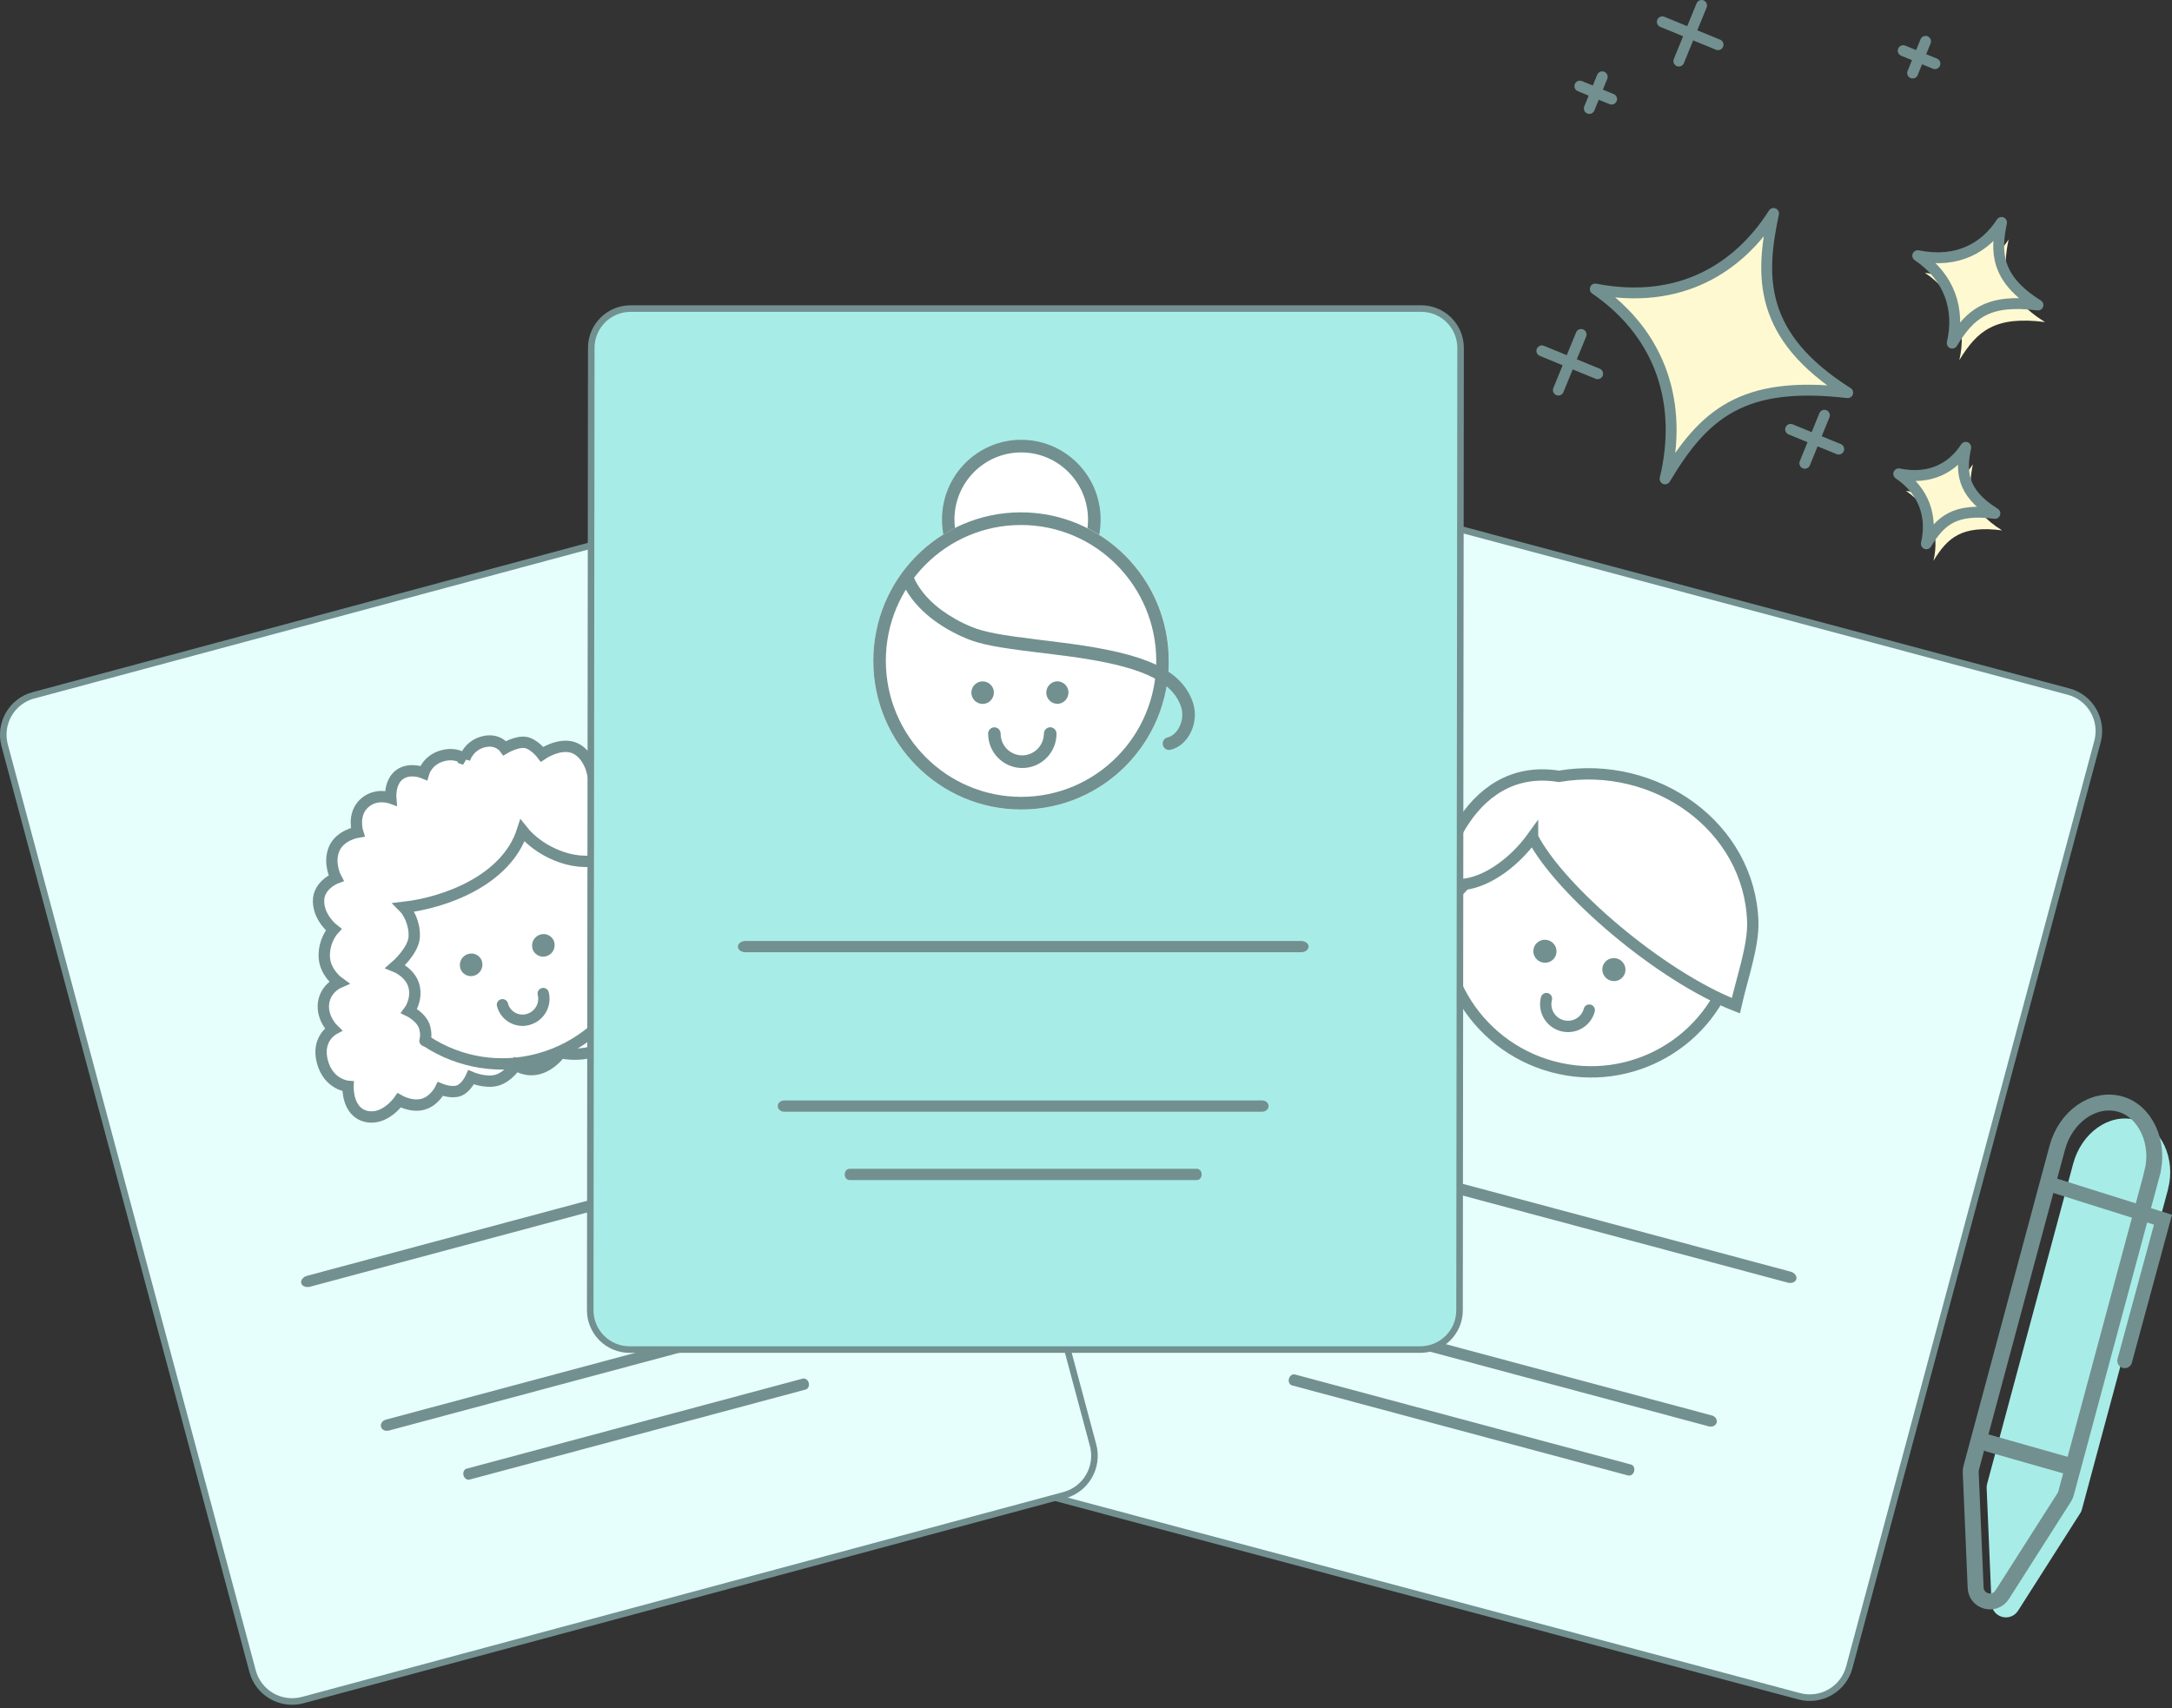
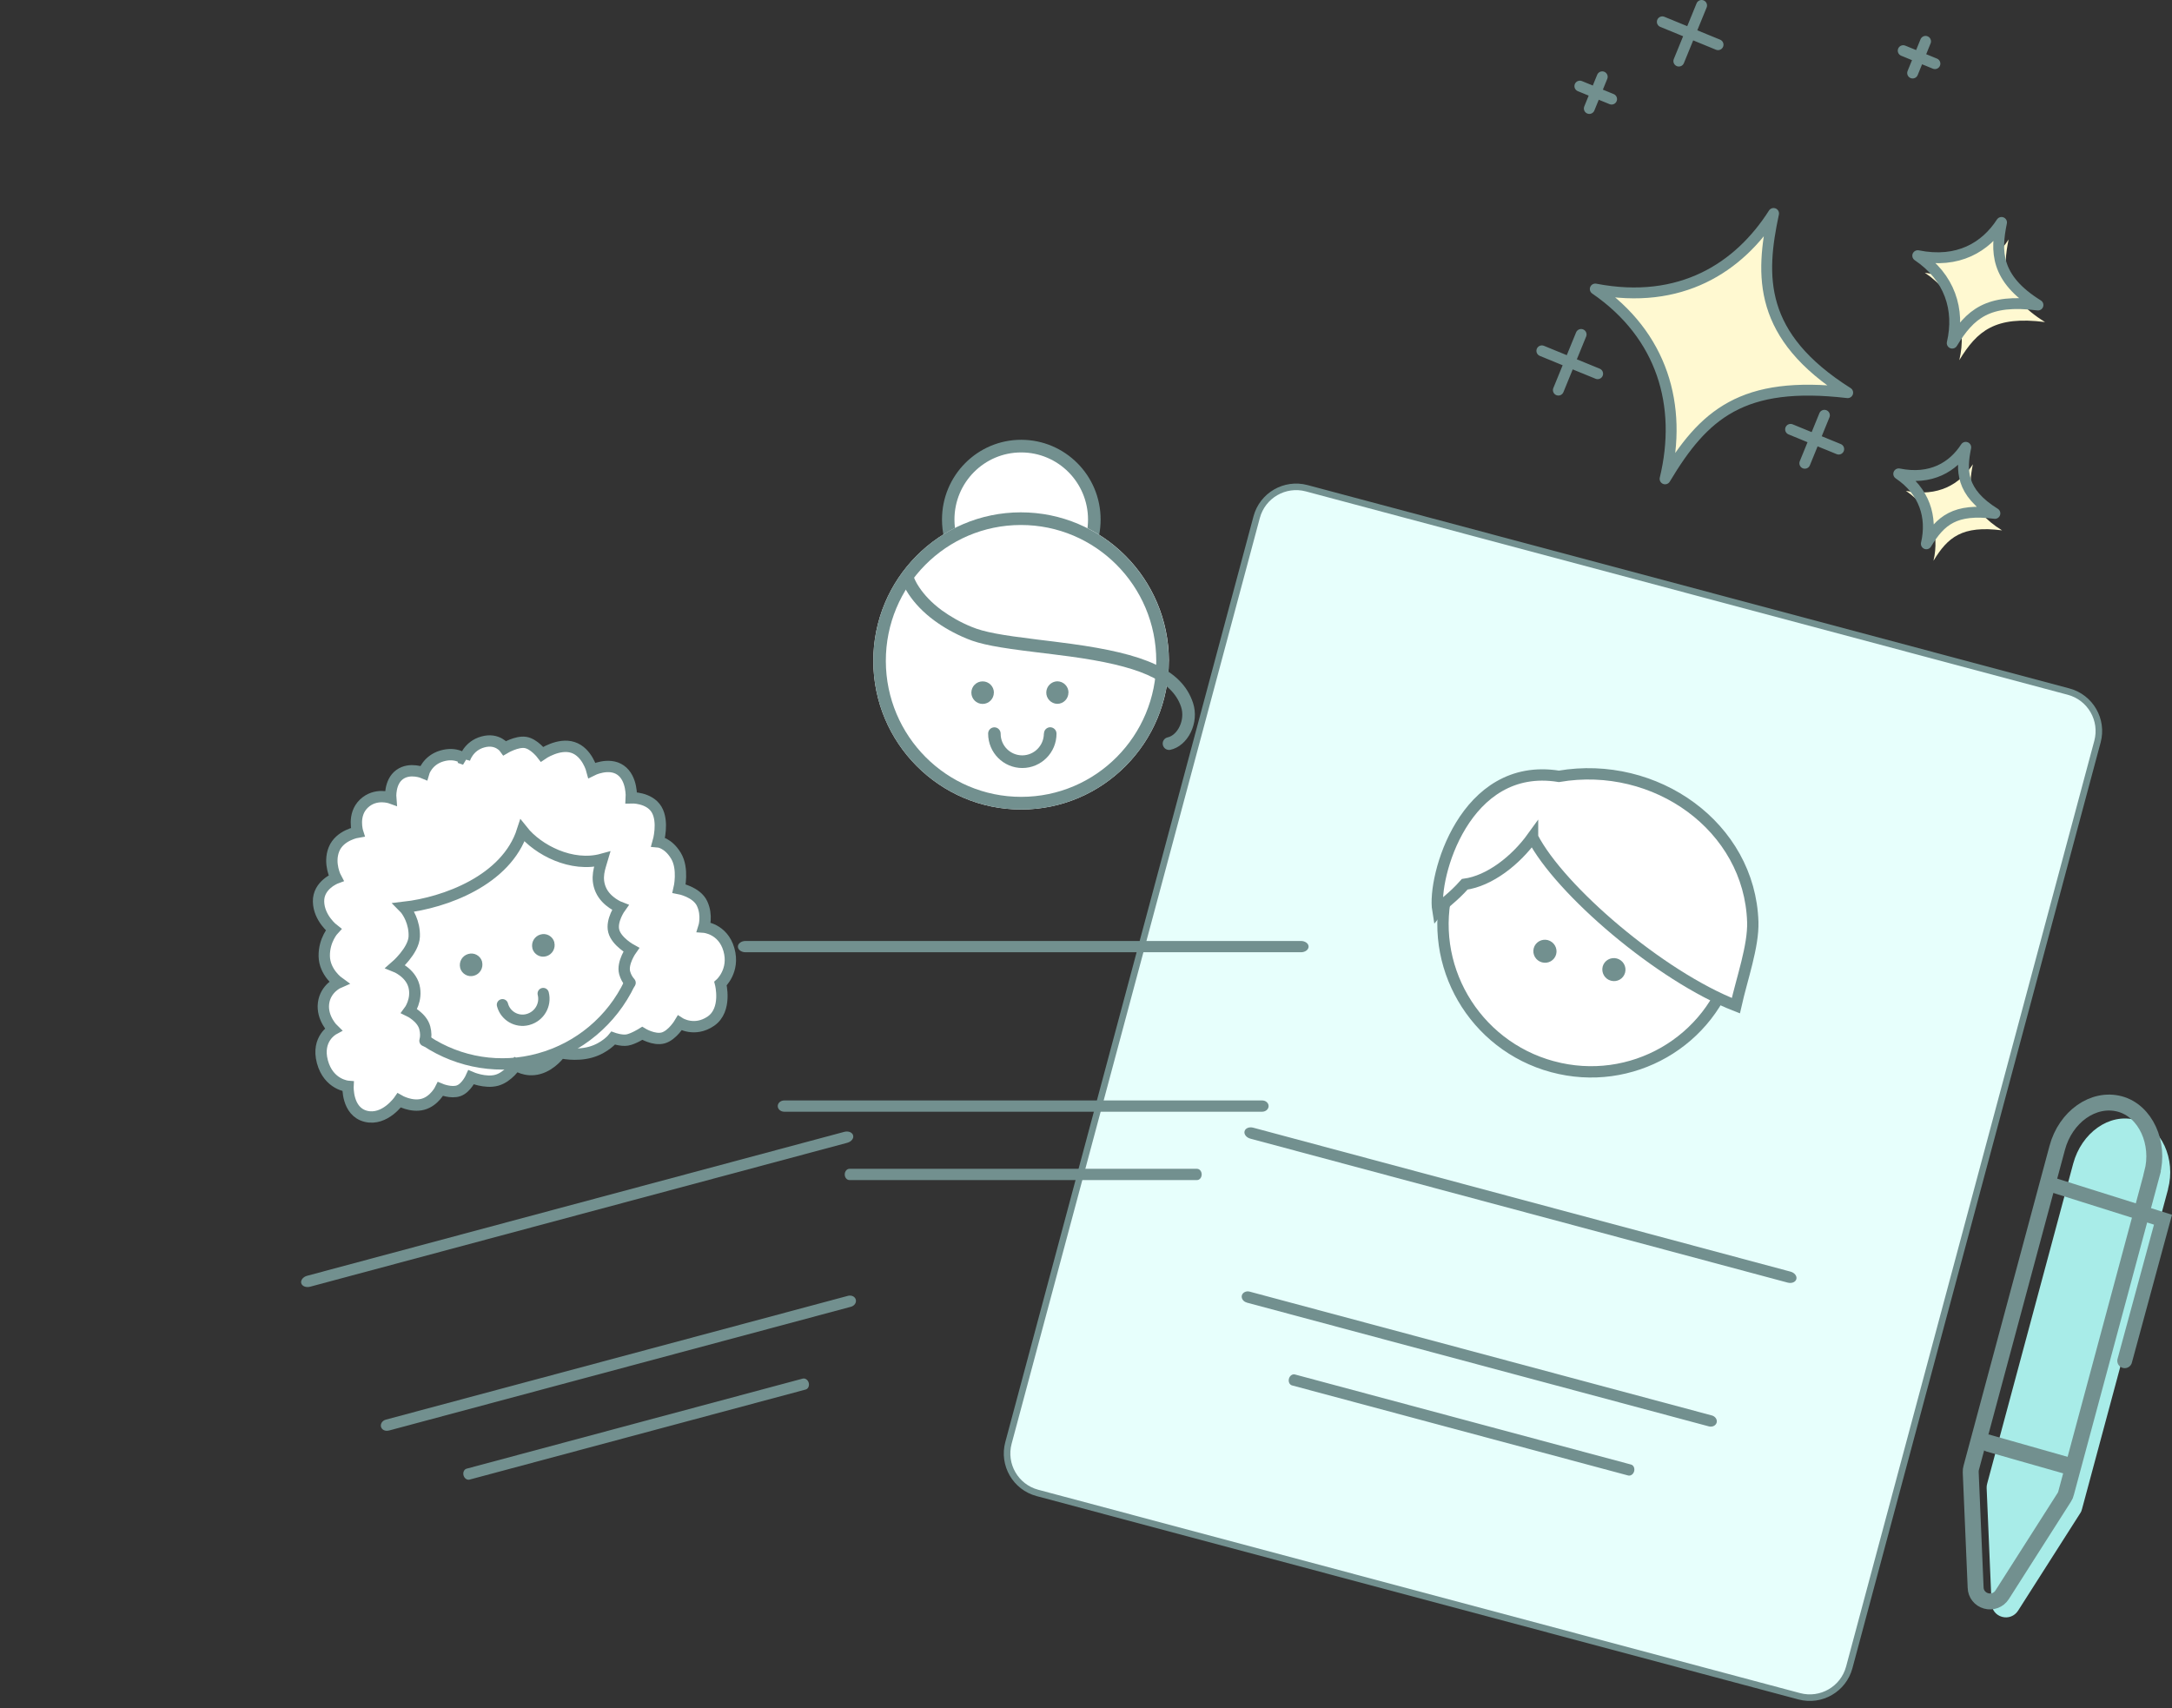
<svg xmlns="http://www.w3.org/2000/svg" width="178" height="140" viewBox="0 0 178 140" fill="none">
  <rect x="0" y="0" width="178" height="140" fill="#333333" stroke="none" />
  <g clip-path="url(#clip0_238_7240)">
    <path d="M107.08 40.012L169.524 56.68C171.313 57.158 172.371 58.995 171.893 60.778L151.551 136.65C151.073 138.434 149.241 139.492 147.458 139.019L85.014 122.351C83.226 121.873 82.168 120.036 82.646 118.253L102.987 42.381C103.465 40.598 105.297 39.539 107.08 40.012Z" fill="#E7FFFC" stroke="#72908F" stroke-width="0.537" />
    <path d="M102.472 93.319L146.496 105.114C146.829 105.206 147.152 105.077 147.216 104.824C147.281 104.577 147.066 104.303 146.738 104.217L102.713 92.422C102.38 92.33 102.058 92.459 101.994 92.712C101.929 92.959 102.144 93.233 102.472 93.319ZM102.171 106.753L140.045 116.899C140.33 116.975 140.615 116.835 140.684 116.588C140.749 116.341 140.572 116.078 140.287 116.002L102.413 105.856C102.128 105.78 101.843 105.92 101.773 106.162C101.709 106.409 101.886 106.672 102.171 106.747V106.753ZM105.888 113.542L133.428 120.923C133.637 120.976 133.857 120.826 133.922 120.574C133.986 120.326 133.873 120.079 133.664 120.026L106.124 112.645C105.915 112.591 105.695 112.747 105.63 112.994C105.566 113.241 105.679 113.489 105.888 113.542Z" fill="#72908F" />
    <path fill-rule="evenodd" clip-rule="evenodd" d="M127.234 87.421C133.669 89.161 140.265 85.374 141.968 78.966C143.671 72.558 139.836 65.951 133.401 64.211C126.966 62.47 120.369 66.257 118.661 72.665C116.953 79.073 120.794 85.68 127.229 87.421H127.234Z" fill="white" stroke="#72908F" stroke-width="0.929" />
    <path d="M127.53 78.209C127.395 78.714 126.874 79.009 126.369 78.869C125.864 78.735 125.558 78.219 125.693 77.709C125.827 77.21 126.348 76.914 126.853 77.048C127.358 77.188 127.664 77.704 127.53 78.209ZM133.18 79.713C133.046 80.218 132.525 80.513 132.02 80.373C131.515 80.239 131.214 79.723 131.343 79.213C131.478 78.714 131.999 78.418 132.504 78.552C133.014 78.692 133.315 79.208 133.18 79.713Z" fill="#72908F" />
-     <path d="M126.735 81.84C126.482 82.807 127.057 83.8 128.024 84.058C128.985 84.321 129.979 83.757 130.242 82.796C130.242 82.796 130.242 82.79 130.242 82.785" stroke="#72908F" stroke-width="0.929" stroke-linecap="round" stroke-linejoin="round" />
    <path fill-rule="evenodd" clip-rule="evenodd" d="M125.596 68.615C127.825 72.945 136.049 80.003 142.258 82.42C142.763 80.164 143.703 77.553 143.644 75.555C143.397 67.761 135.684 62.272 127.755 63.625C120.015 62.374 117.394 71.924 117.834 74.594C118.307 74.003 118.994 73.643 120.036 72.472C122.072 72.193 124.21 70.528 125.596 68.605V68.615Z" fill="white" stroke="#72908F" stroke-width="0.929" stroke-linecap="round" />
-     <path d="M2.745 56.986L65.156 40.2C66.945 39.722 68.782 40.78 69.26 42.564L89.58 118.441C90.058 120.224 89 122.061 87.217 122.539L24.805 139.331C23.017 139.809 21.18 138.751 20.702 136.967L0.381 61.079C-0.097 59.296 0.962 57.459 2.745 56.981V56.986Z" fill="#E7FFFC" stroke="#72908F" stroke-width="0.537" />
    <path d="M25.412 105.453L69.437 93.657C69.77 93.566 69.985 93.297 69.915 93.05C69.851 92.803 69.528 92.674 69.195 92.76L25.171 104.556C24.838 104.647 24.623 104.916 24.687 105.163C24.752 105.41 25.079 105.539 25.407 105.453H25.412ZM31.863 117.243L69.738 107.096C70.022 107.021 70.2 106.758 70.135 106.511C70.071 106.264 69.786 106.124 69.496 106.199L31.622 116.346C31.337 116.421 31.16 116.685 31.224 116.932C31.289 117.179 31.573 117.318 31.858 117.238L31.863 117.243ZM38.481 121.261L66.021 113.881C66.23 113.827 66.343 113.58 66.278 113.333C66.214 113.086 65.989 112.93 65.784 112.984L38.245 120.364C38.035 120.418 37.922 120.665 37.987 120.912C38.051 121.159 38.277 121.315 38.481 121.261Z" fill="#72908F" />
    <path d="M38.068 62.223C38.068 62.223 38.368 61.133 39.577 60.805C40.78 60.472 41.371 61.315 41.371 61.315C41.371 61.315 42.354 60.735 43.063 60.848C43.772 60.961 44.422 61.815 44.422 61.815C44.422 61.815 45.781 60.875 46.952 61.256C48.123 61.638 48.51 63.131 48.51 63.131C48.51 63.131 49.885 62.433 50.857 63.115C51.835 63.797 51.738 65.382 51.738 65.382C51.738 65.382 53.199 65.333 53.806 66.338C54.413 67.342 53.94 68.991 53.94 68.991C53.94 68.991 54.741 69.056 55.391 70.125C56.041 71.188 55.654 72.821 55.654 72.821C55.654 72.821 57.093 73.09 57.539 74.056C57.99 75.023 57.684 75.985 57.684 75.985C57.684 75.985 59.242 76.092 59.736 77.827C60.23 79.557 59.048 80.61 59.048 80.61C59.048 80.61 59.607 82.764 58.259 83.688C56.911 84.612 55.708 83.838 55.708 83.838C55.708 83.838 55.106 84.853 54.349 85.063C53.591 85.272 52.635 84.687 52.635 84.687C52.635 84.687 51.888 85.154 51.4 85.235C50.911 85.315 50.255 85.079 50.255 85.079C50.255 85.079 49.611 85.895 48.386 86.234C47.161 86.572 45.937 86.271 45.937 86.271C45.937 86.271 45.249 87.276 44.159 87.576C43.068 87.877 42.279 87.281 42.279 87.281C42.279 87.281 41.645 88.275 40.705 88.533C39.765 88.79 38.61 88.291 38.61 88.291C38.61 88.291 38.229 89.15 37.606 89.387C36.983 89.623 36.096 89.252 36.096 89.252C36.096 89.252 35.613 90.241 34.662 90.499C33.711 90.762 32.712 90.182 32.712 90.182C32.712 90.182 31.547 91.874 29.983 91.487C28.42 91.1 28.522 89.032 28.522 89.032C28.522 89.032 26.933 88.909 26.422 87.018C25.912 85.127 27.308 84.37 27.308 84.37C27.308 84.37 26.358 83.451 26.514 82.221C26.669 80.991 27.76 80.524 27.76 80.524C27.76 80.524 26.594 79.691 26.573 78.359C26.551 77.027 27.335 76.184 27.335 76.184C27.335 76.184 26.132 75.26 26.105 73.89C26.073 72.515 27.539 71.967 27.539 71.967C27.539 71.967 26.9 70.785 27.368 69.609C27.835 68.438 29.312 68.196 29.312 68.196C29.312 68.196 28.861 66.784 29.817 65.865C30.773 64.947 32.019 65.398 32.019 65.398C32.019 65.398 31.907 64.092 32.75 63.48C33.593 62.868 34.716 63.346 34.716 63.346C34.716 63.346 35.006 62.309 36.209 61.955C37.418 61.6 38.1 62.234 38.1 62.234L38.068 62.223Z" fill="white" stroke="#72908F" stroke-width="0.929" stroke-linecap="square" />
    <path d="M34.92 85.315C37.654 87.125 41.033 87.657 44.191 86.781C47.446 85.89 50.148 83.629 51.598 80.583" stroke="#72908F" stroke-width="0.929" />
    <path d="M41.178 82.345C41.414 83.252 42.343 83.795 43.251 83.559C43.262 83.559 43.272 83.553 43.283 83.548C44.202 83.295 44.755 82.35 44.519 81.426" stroke="#72908F" stroke-width="0.929" stroke-linecap="round" stroke-linejoin="round" />
    <path d="M39.507 78.826C39.63 79.326 39.335 79.831 38.841 79.965C38.358 80.105 37.852 79.82 37.713 79.337C37.713 79.337 37.713 79.326 37.713 79.32C37.589 78.821 37.885 78.316 38.379 78.182C38.862 78.042 39.367 78.321 39.507 78.805C39.507 78.81 39.507 78.816 39.507 78.826ZM45.426 77.231C45.55 77.731 45.254 78.236 44.76 78.37C44.277 78.509 43.772 78.225 43.632 77.741C43.632 77.741 43.632 77.731 43.632 77.725C43.509 77.226 43.804 76.721 44.298 76.587C44.782 76.447 45.287 76.726 45.426 77.21C45.426 77.215 45.426 77.22 45.426 77.231Z" fill="#72908F" />
    <path d="M34.828 85.294C34.92 84.987 34.914 84.633 34.812 84.236C34.587 83.365 33.534 82.86 33.534 82.86C33.534 82.86 34.216 81.953 33.926 80.819C33.631 79.691 32.406 79.208 32.406 79.208C32.406 79.208 33.905 77.913 33.948 76.758C33.991 75.609 33.421 74.68 33.104 74.363C36.451 73.981 41.5 72.16 42.816 68.073C44.078 69.663 46.866 71.108 49.358 70.42C49.17 71.065 48.794 71.935 49.246 72.939C49.697 73.944 50.83 74.373 50.83 74.373C50.83 74.373 50.073 75.426 50.298 76.302C50.524 77.177 51.733 77.838 51.733 77.838C51.733 77.838 50.975 78.907 51.19 79.718C51.271 80.019 51.416 80.298 51.636 80.545" stroke="#72908F" stroke-width="0.929" stroke-linecap="round" />
-     <path d="M51.679 25.289H116.475C118.258 25.289 119.698 26.734 119.698 28.517L119.612 107.387C119.612 109.164 118.167 110.604 116.389 110.604H51.593C49.81 110.604 48.37 109.159 48.37 107.376L48.456 28.506C48.456 26.728 49.901 25.289 51.679 25.289Z" fill="#A8ECE8" stroke="#72908F" stroke-width="0.537" />
    <path d="M61.095 78.042H106.619C106.962 78.042 107.242 77.833 107.242 77.58C107.242 77.328 106.962 77.118 106.619 77.118H61.095C60.752 77.118 60.472 77.328 60.472 77.58C60.472 77.833 60.752 78.042 61.095 78.042ZM64.27 91.111H103.433C103.729 91.111 103.965 90.901 103.965 90.649C103.965 90.391 103.729 90.187 103.433 90.187H64.27C63.974 90.187 63.738 90.397 63.738 90.649C63.738 90.901 63.974 91.111 64.27 91.111ZM69.614 96.713H98.094C98.309 96.713 98.481 96.509 98.481 96.251C98.481 95.994 98.309 95.79 98.094 95.79H69.614C69.4 95.79 69.228 95.999 69.228 96.251C69.228 96.509 69.4 96.713 69.62 96.713H69.614Z" fill="#72908F" />
    <path d="M89.102 44.041C89.365 44.094 89.618 43.922 89.671 43.665C89.752 43.257 89.795 42.843 89.795 42.429C89.795 39.04 87.056 36.3 83.688 36.3C80.32 36.3 77.591 39.051 77.596 42.44C77.596 42.929 77.656 43.401 77.763 43.864C77.822 44.121 78.085 44.282 78.343 44.223C78.601 44.159 88.844 43.992 89.102 44.046V44.041Z" fill="white" />
    <path d="M78.37 43.853C78.268 43.434 78.219 43.009 78.219 42.58C78.219 39.545 80.663 37.079 83.688 37.079C86.712 37.079 89.161 39.534 89.166 42.574C89.166 42.95 89.129 43.316 89.059 43.681C89 43.96 89.183 44.234 89.462 44.293C89.741 44.352 90.01 44.17 90.069 43.89C90.155 43.455 90.198 43.02 90.198 42.574C90.198 38.965 87.281 36.043 83.688 36.043C80.099 36.043 77.193 38.975 77.199 42.585C77.199 43.106 77.258 43.611 77.376 44.1C77.435 44.379 77.709 44.551 77.988 44.492C78.268 44.433 78.439 44.159 78.38 43.88C78.38 43.869 78.38 43.864 78.375 43.853H78.37Z" fill="#72908F" />
    <path d="M95.79 54.155C95.8 60.88 90.386 66.338 83.698 66.343C77.011 66.349 71.58 60.902 71.57 54.177C71.559 47.452 76.973 41.994 83.666 41.989C90.354 41.983 95.784 47.43 95.795 54.155H95.79Z" fill="white" />
    <path fill-rule="evenodd" clip-rule="evenodd" d="M83.698 66.343C90.386 66.338 95.795 60.88 95.784 54.155C95.773 47.43 90.343 41.983 83.655 41.989C76.968 41.994 71.559 47.452 71.57 54.177C71.58 60.902 77.011 66.349 83.698 66.343ZM83.661 43.026C89.779 43.02 94.748 48.005 94.758 54.155C94.769 60.306 89.822 65.301 83.698 65.306C77.58 65.312 72.612 60.327 72.596 54.177C72.585 48.026 77.537 43.031 83.655 43.026H83.661Z" fill="#72908F" />
    <path d="M73.933 47.677C74.008 47.903 74.175 48.263 74.475 48.714C74.964 49.444 75.647 50.175 76.554 50.846C77.317 51.41 78.203 51.915 79.229 52.34C80.373 52.818 81.813 53.075 84.853 53.446L86.255 53.618C86.798 53.682 87.249 53.742 87.679 53.801C93.184 54.553 96.047 55.681 96.794 57.937C97.143 58.995 96.515 60.257 95.682 60.434C95.403 60.499 95.231 60.784 95.301 61.063C95.365 61.331 95.623 61.498 95.897 61.455C97.358 61.144 98.309 59.237 97.772 57.609C96.842 54.805 93.727 53.581 87.818 52.769C87.34 52.705 86.862 52.64 86.379 52.581L84.977 52.41C82.044 52.05 80.647 51.803 79.621 51.373C78.746 51.018 77.924 50.556 77.161 50.003C76.35 49.401 75.754 48.762 75.33 48.128C75.201 47.94 75.088 47.742 74.991 47.538C74.959 47.473 74.932 47.414 74.911 47.349C74.825 47.081 74.535 46.931 74.266 47.017C73.998 47.108 73.847 47.398 73.938 47.672L73.933 47.677ZM81.448 56.766C81.448 57.276 81.034 57.69 80.529 57.69C80.019 57.69 79.605 57.276 79.605 56.766C79.605 56.255 80.019 55.842 80.529 55.842C81.04 55.842 81.453 56.255 81.453 56.766H81.448Z" fill="#72908F" />
    <path d="M87.56 56.76C87.56 57.271 87.152 57.684 86.642 57.684C86.132 57.668 85.729 57.244 85.745 56.733C85.761 56.245 86.153 55.852 86.642 55.836C87.152 55.836 87.566 56.25 87.566 56.76H87.56ZM85.546 60.123C85.546 61.1 84.757 61.901 83.779 61.906C82.796 61.906 82.001 61.111 82.006 60.128C82.006 59.844 81.775 59.607 81.491 59.607C81.206 59.607 80.975 59.844 80.98 60.128C80.98 61.681 82.232 62.943 83.784 62.943C85.337 62.938 86.588 61.675 86.583 60.123C86.583 59.838 86.352 59.607 86.067 59.602C85.782 59.602 85.551 59.838 85.557 60.123H85.546Z" fill="#72908F" />
    <path d="M177.672 97.455C178.333 95 177.146 92.352 175.029 91.782C172.854 91.202 170.577 92.846 169.9 95.376L162.858 121.573C162.82 121.696 162.804 121.825 162.809 121.954L163.212 131.413C163.223 131.929 163.572 132.375 164.077 132.509C164.577 132.649 165.103 132.445 165.382 132.009L170.474 124.022C170.55 123.915 170.603 123.786 170.63 123.657L177.678 97.46L177.672 97.455Z" fill="#A8ECE8" />
    <path d="M167.993 97.68C167.676 97.567 167.509 97.218 167.622 96.901C167.73 96.601 168.052 96.434 168.358 96.52L178 99.555L174.718 111.652C174.648 111.979 174.32 112.189 173.993 112.113C173.665 112.044 173.456 111.716 173.531 111.388C173.531 111.372 173.542 111.351 173.547 111.335L176.523 100.366L167.993 97.68Z" fill="#72908F" />
    <path d="M176.367 96.149C177.028 93.695 175.841 91.046 173.724 90.477C171.549 89.897 169.271 91.541 168.595 94.071L161.553 120.267C161.515 120.391 161.499 120.52 161.504 120.649L161.907 130.108C161.918 130.624 162.267 131.069 162.772 131.204C163.271 131.343 163.798 131.139 164.077 130.704L169.169 122.717C169.244 122.609 169.298 122.48 169.325 122.351L176.372 96.155L176.367 96.149Z" stroke="#72908F" stroke-width="1.305" />
    <path d="M163.121 117.598L169.83 119.505C170.206 119.612 170.426 119.999 170.34 120.38C170.26 120.74 169.9 120.966 169.54 120.88C169.529 120.88 169.513 120.874 169.502 120.869L162.793 118.957C162.417 118.849 162.197 118.463 162.283 118.081C162.369 117.721 162.723 117.501 163.083 117.582C163.094 117.582 163.11 117.587 163.121 117.592V117.598Z" fill="#72908F" />
    <path d="M151.422 32.181C144.063 27.534 144.251 22.63 145.347 17.495C142.527 21.926 137.735 25.036 130.736 23.688C136.237 27.47 137.907 33.239 136.457 39.244C139.631 33.942 142.779 31.171 151.422 32.181Z" fill="#FFF9D1" stroke="#72908F" stroke-width="0.892" stroke-linecap="round" stroke-linejoin="round" />
    <path d="M167.595 26.395C164.077 24.215 164.131 21.969 164.609 19.627C163.309 21.631 161.064 23.022 157.744 22.351C160.376 24.123 161.209 26.777 160.57 29.516C162.031 27.115 163.497 25.869 167.595 26.395Z" fill="#FFF9D1" />
    <path d="M167.015 24.999C163.497 22.818 163.551 20.573 164.029 18.231C162.729 20.24 160.484 21.625 157.164 20.954C159.796 22.727 160.629 25.38 159.989 28.12C161.451 25.719 162.917 24.472 167.015 24.999Z" fill="#FFF9D1" stroke="#72908F" stroke-width="0.892" stroke-linecap="round" stroke-linejoin="round" />
    <path d="M164.072 43.466C161.257 41.72 161.3 39.926 161.682 38.051C160.645 39.658 158.845 40.764 156.192 40.227C158.298 41.645 158.964 43.767 158.453 45.958C159.619 44.035 160.795 43.042 164.072 43.466Z" fill="#FFF9D1" />
-     <path d="M163.486 42.075C160.672 40.329 160.715 38.535 161.096 36.66C160.059 38.266 158.26 39.373 155.606 38.836C157.712 40.254 158.378 42.376 157.868 44.567C159.033 42.644 160.21 41.65 163.486 42.075ZM129.786 30.161L126.359 28.753L130.93 30.628M129.576 27.411L127.712 31.971L129.576 27.411ZM149.698 36.403L146.743 35.188L150.686 36.805M149.515 34.034L147.909 37.966L149.515 34.034ZM139.658 3.196L136.231 1.789L140.797 3.663M139.449 0.446L137.585 5.006L139.449 0.446ZM157.921 4.952L155.972 4.152L158.571 5.216M157.803 3.389L156.745 5.984L157.803 3.389ZM131.424 7.858L129.474 7.058L132.074 8.122M131.306 6.295L130.248 8.89L131.306 6.295Z" fill="#FFF9D1" />
    <path d="M129.786 30.161L126.359 28.753L130.93 30.628M129.576 27.411L127.712 31.971M149.698 36.403L146.743 35.188L150.686 36.805M149.515 34.034L147.909 37.966M139.658 3.196L136.231 1.789L140.797 3.663M139.449 0.446L137.585 5.006M157.921 4.952L155.972 4.152L158.571 5.216M157.803 3.389L156.745 5.984M131.424 7.858L129.474 7.058L132.074 8.122M131.306 6.295L130.248 8.89M163.486 42.075C160.672 40.329 160.715 38.535 161.096 36.66C160.059 38.266 158.26 39.373 155.606 38.836C157.712 40.254 158.378 42.376 157.868 44.567C159.033 42.644 160.21 41.65 163.486 42.075Z" stroke="#72908F" stroke-width="0.892" stroke-linecap="round" stroke-linejoin="round" />
  </g>
  <defs>
    <clipPath id="clip0_238_7240">
      <rect width="178" height="139.712" fill="white" />
    </clipPath>
  </defs>
</svg>